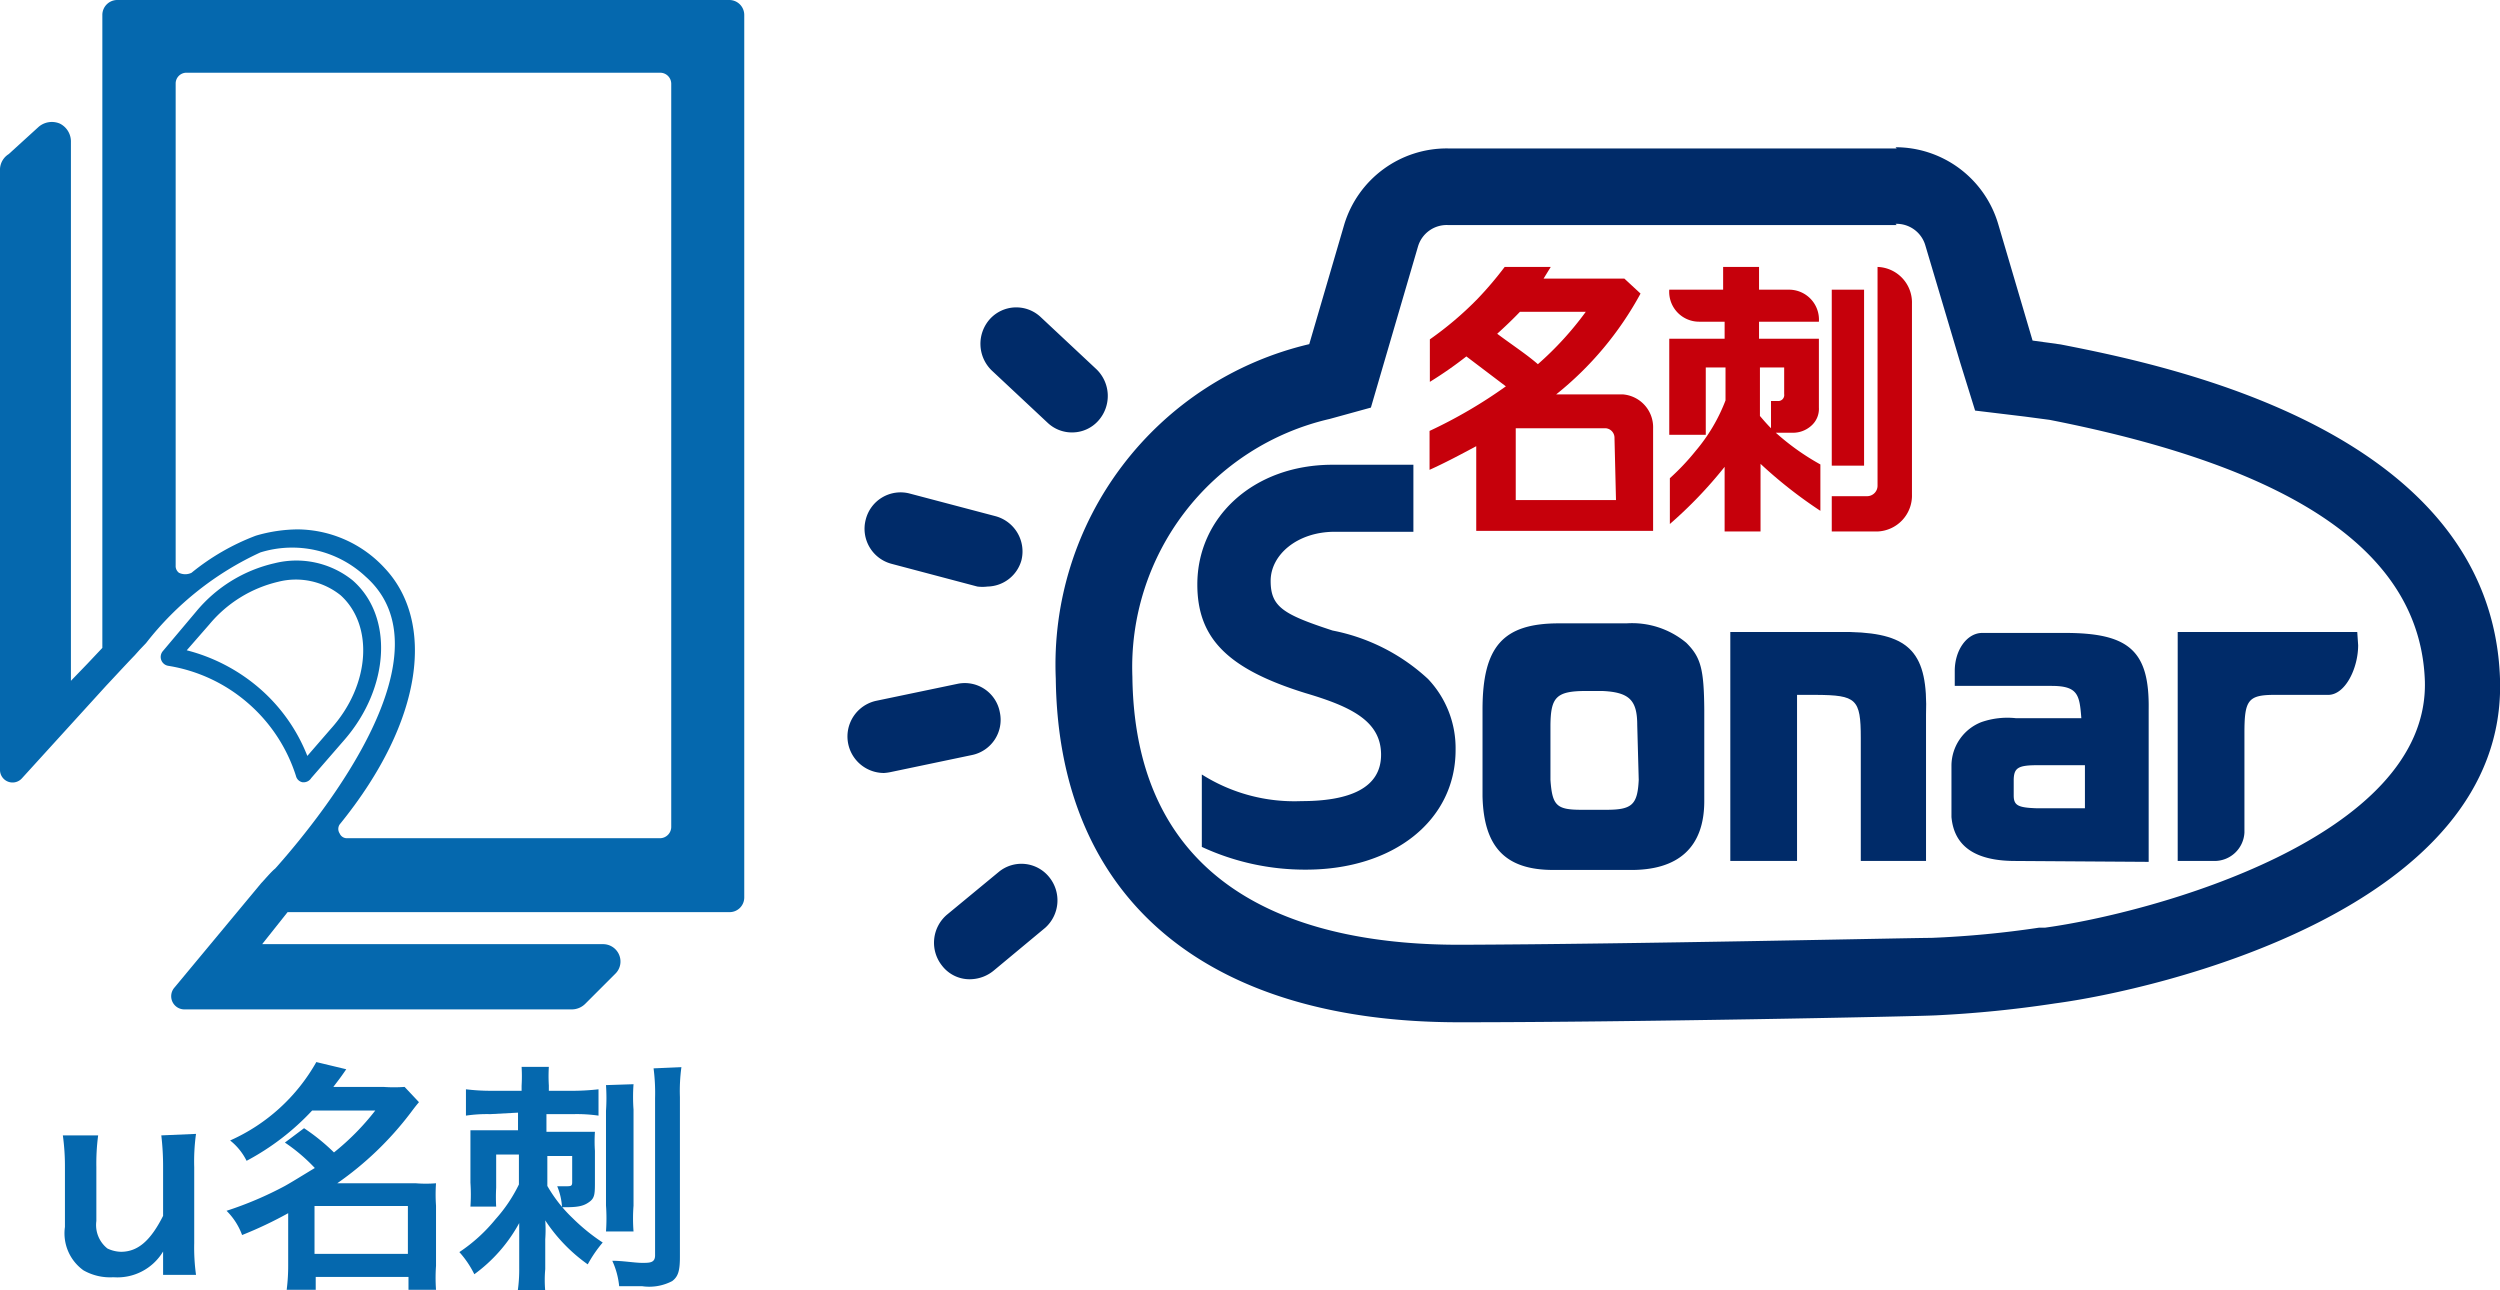
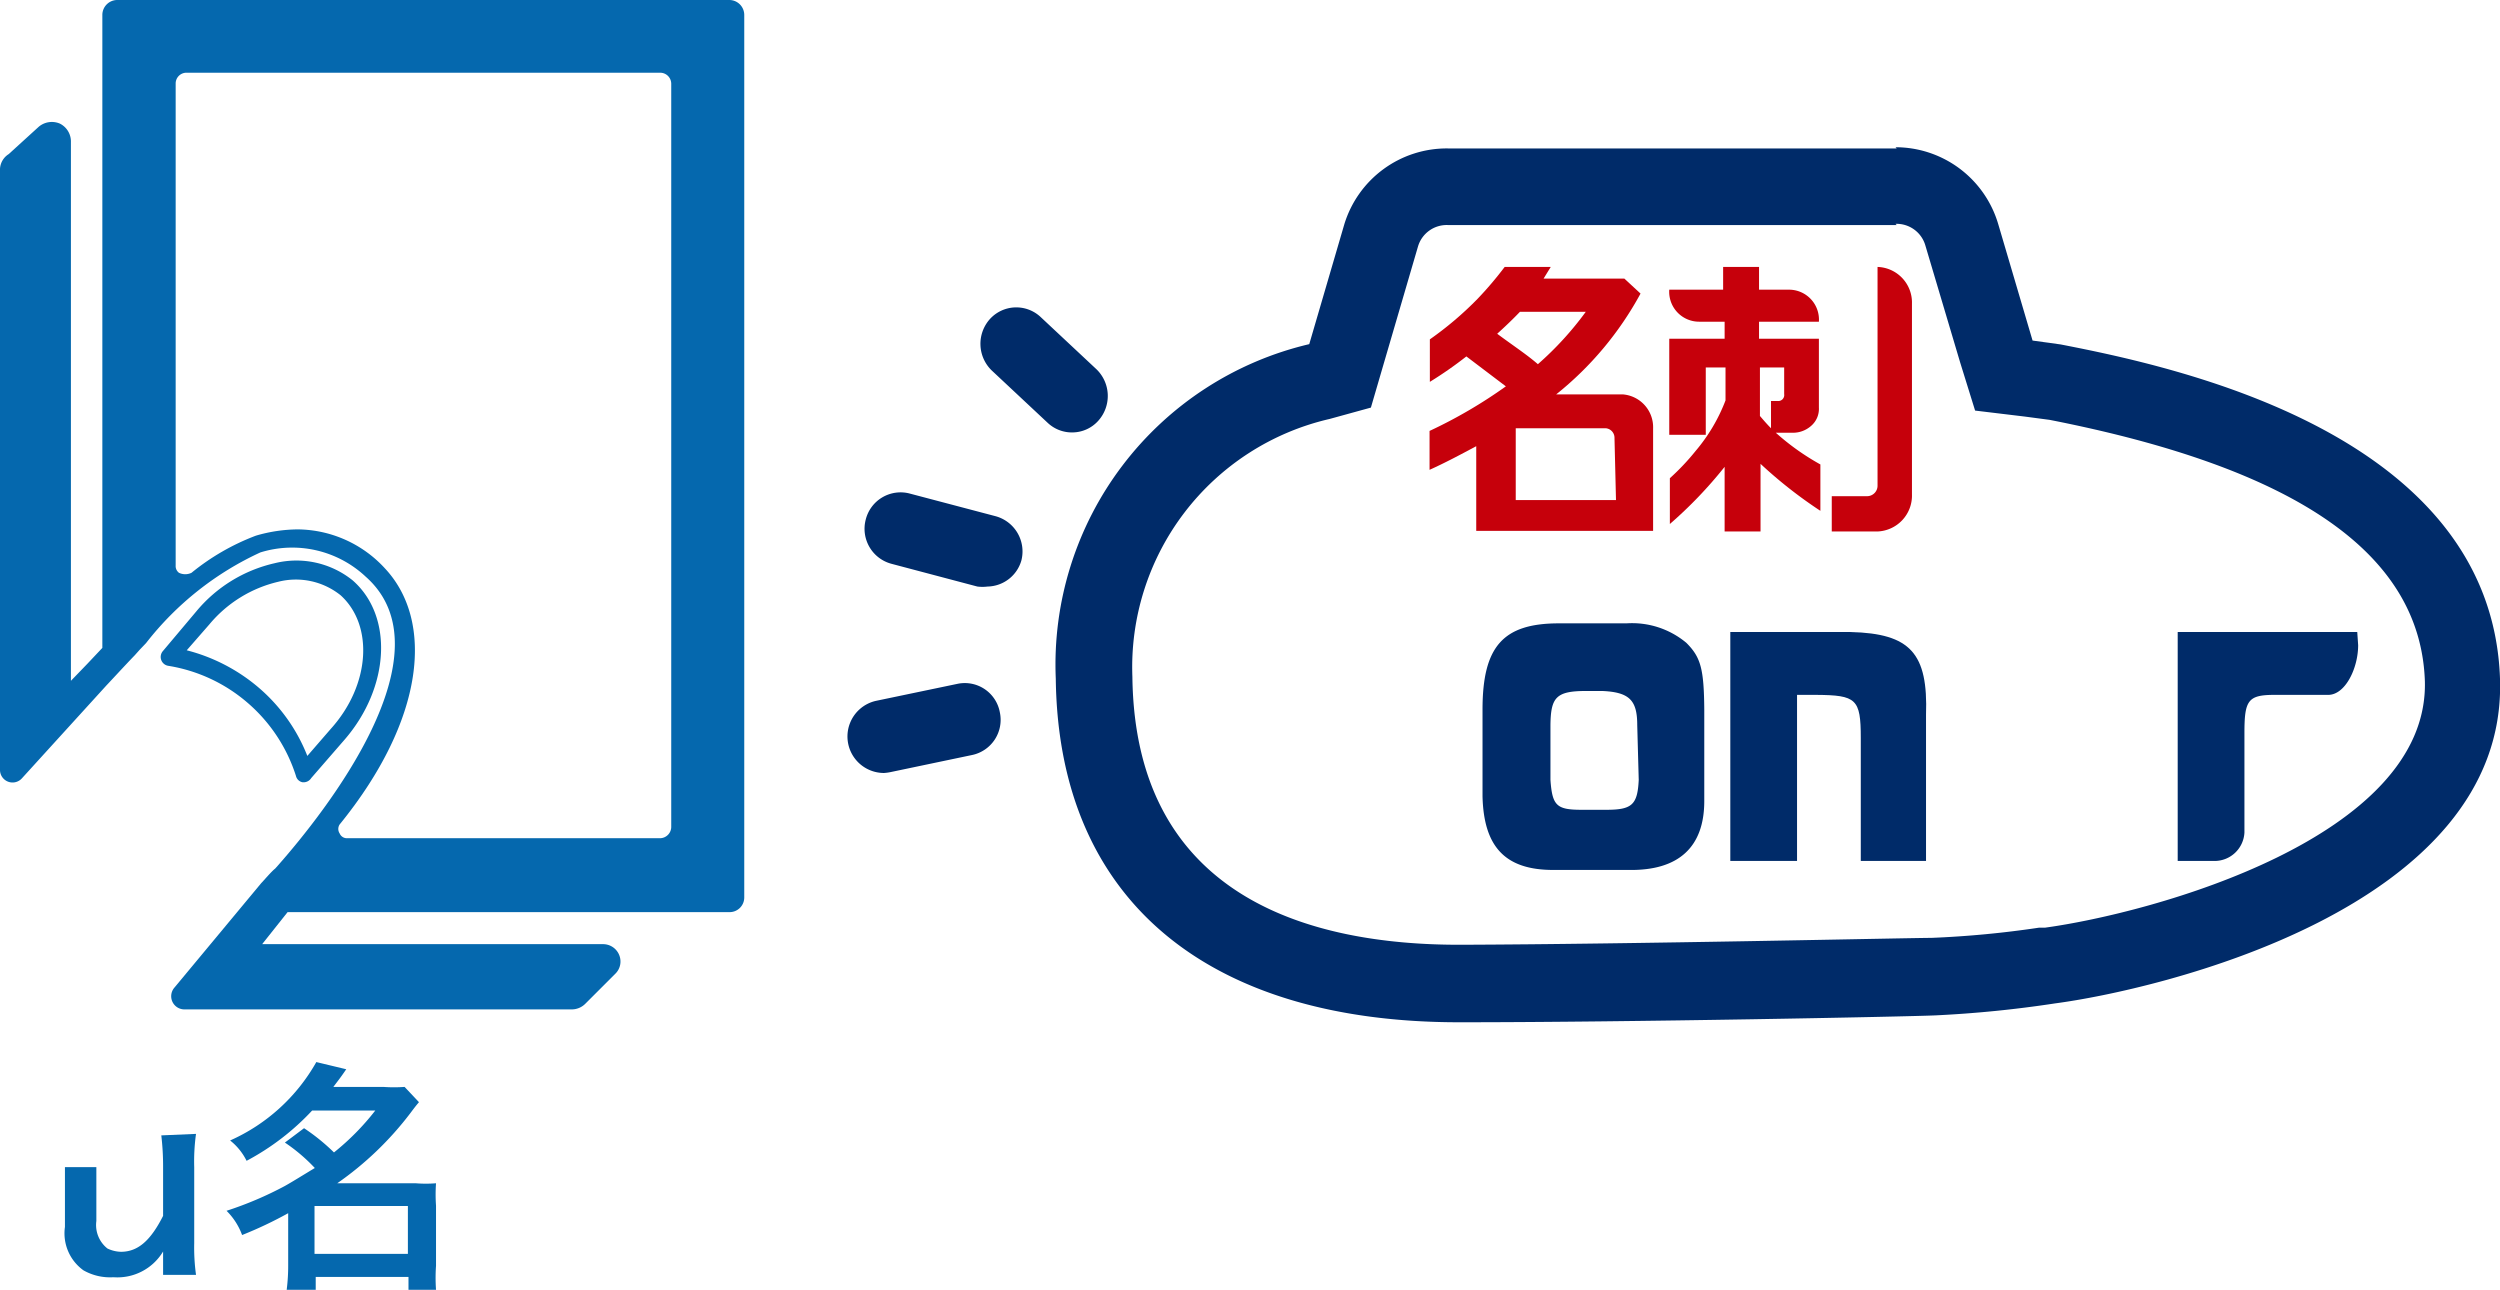
<svg xmlns="http://www.w3.org/2000/svg" viewBox="0 0 83.54 43.11">
  <defs>
    <style>
      .a {
        fill: #0568ae;
      }

      .b {
        fill: #002b69;
      }

      .c {
        fill: #c6000b;
      }
    </style>
  </defs>
  <g>
    <g>
      <path class="a" d="M24.37,0H3.93a.5.5,0,0,0-.51.5V21.65l-.5.53-.55.57v-18A.67.67,0,0,0,2,4.13a.68.68,0,0,0-.71.11l-1,.91A.62.62,0,0,0,0,5.64v19.2H0v.88A.42.42,0,0,0,.74,26L3.56,22.9c.06-.06.63-.68.94-1l0,0h0l.17-.19.21-.22,0,0h0A10.29,10.29,0,0,1,8.7,18.46a3.59,3.59,0,0,1,3.52.81c2.87,2.54-1.36,7.87-2.94,9.66l-.09.1c-.1.07-.39.41-.46.48L5.83,33a.44.44,0,0,0,.34.73H19.09a.64.64,0,0,0,.47-.19l1-1a.57.57,0,0,0,.13-.63.58.58,0,0,0-.54-.36l-11.39,0,.85-1.07H24.37a.49.49,0,0,0,.5-.49V.5A.5.5,0,0,0,24.37,0ZM22.43,27.64a.38.38,0,0,1-.37.37H11.6a.26.26,0,0,1-.25-.16.27.27,0,0,1,0-.3c2.86-3.52,3.16-6.8,1.51-8.56a4,4,0,0,0-2.9-1.3,5.07,5.07,0,0,0-1.41.21,7.71,7.71,0,0,0-2.15,1.24l0,0a.48.48,0,0,1-.42,0,.28.28,0,0,1-.11-.24V2.79a.36.36,0,0,1,.37-.36H22.06a.37.37,0,0,1,.37.36ZM8.28,23.49a5.37,5.37,0,0,1,1.61,2.44.28.28,0,0,0,.22.21h.06A.3.3,0,0,0,10.4,26l1.12-1.29c1.51-1.75,1.63-4.13.26-5.32a3,3,0,0,0-2.6-.57,4.78,4.78,0,0,0-2.62,1.61L5.44,21.76a.3.3,0,0,0,.19.49,5.36,5.36,0,0,1,2.65,1.24ZM7,20.86a4.26,4.26,0,0,1,2.3-1.42,2.39,2.39,0,0,1,2.08.45c1.11,1,1,3-.33,4.47l-.78.9A5.78,5.78,0,0,0,8.67,23h0a6,6,0,0,0-2.43-1.27Z" />
      <g>
-         <path class="a" d="M6.55,37.89A6.67,6.67,0,0,0,6.49,39v2.54a6.67,6.67,0,0,0,.06,1.06H5.45v-.43c0-.13,0-.15,0-.35a1.78,1.78,0,0,1-1.66.86,1.8,1.8,0,0,1-1-.23A1.52,1.52,0,0,1,2.17,41V39a7.48,7.48,0,0,0-.07-1.06H3.28A7.13,7.13,0,0,0,3.22,39v1.8a1,1,0,0,0,.37.92,1.11,1.11,0,0,0,.45.11c.58,0,1-.39,1.41-1.2V39a8.78,8.78,0,0,0-.06-1.06Z" />
+         <path class="a" d="M6.55,37.89A6.67,6.67,0,0,0,6.49,39v2.54a6.67,6.67,0,0,0,.06,1.06H5.45v-.43c0-.13,0-.15,0-.35a1.78,1.78,0,0,1-1.66.86,1.8,1.8,0,0,1-1-.23A1.52,1.52,0,0,1,2.17,41V39H3.28A7.13,7.13,0,0,0,3.22,39v1.8a1,1,0,0,0,.37.92,1.11,1.11,0,0,0,.45.11c.58,0,1-.39,1.41-1.2V39a8.78,8.78,0,0,0-.06-1.06Z" />
        <path class="a" d="M10.16,37.7a6.72,6.72,0,0,1,1,.81,8.34,8.34,0,0,0,1.38-1.4H10.43a8.32,8.32,0,0,1-2.19,1.68,2,2,0,0,0-.55-.68,6.2,6.2,0,0,0,2.88-2.62l1,.24c-.21.31-.29.4-.43.59h1.67a4.78,4.78,0,0,0,.71,0l.48.51c-.1.12-.11.13-.29.37a10.84,10.84,0,0,1-2.44,2.34h2.62a4.18,4.18,0,0,0,.68,0,5.28,5.28,0,0,0,0,.75V42.3a5.66,5.66,0,0,0,0,.8h-.92v-.43h-3.1v.43H9.58a6.47,6.47,0,0,0,.05-.8V40.54a13.44,13.44,0,0,1-1.54.73,2.2,2.2,0,0,0-.52-.81,11.91,11.91,0,0,0,1.95-.83c.25-.14.52-.31,1-.6a5.83,5.83,0,0,0-1-.85Zm.35,4.2h3.12V40.3H10.51Z" />
-         <path class="a" d="M16.38,37.23a4.73,4.73,0,0,0-.81.05V36.4a7,7,0,0,0,.86.05h1v-.17a5.41,5.41,0,0,0,0-.63h.91a5.08,5.08,0,0,0,0,.62v.18h.83A7.9,7.9,0,0,0,20,36.4v.88a5,5,0,0,0-.84-.05h-.9v.59h.9c.3,0,.51,0,.72,0a4.92,4.92,0,0,0,0,.64v1c0,.41,0,.56-.17.69s-.34.19-.78.19h-.15a2.13,2.13,0,0,0-.16-.7l.27,0c.19,0,.23,0,.23-.14v-.87h-.83v1a4.73,4.73,0,0,0,.85,1.08,6.43,6.43,0,0,0,1,.81,4.3,4.3,0,0,0-.5.73,5.5,5.5,0,0,1-1.42-1.47,4.44,4.44,0,0,1,0,.63v1a4,4,0,0,0,0,.73h-.92a5,5,0,0,0,.05-.77v-.91c0-.26,0-.48,0-.59a5.17,5.17,0,0,1-1.5,1.71,3.21,3.21,0,0,0-.5-.74,5.46,5.46,0,0,0,1.21-1.1,5,5,0,0,0,.78-1.16v-1h-.76v1.11a5.83,5.83,0,0,0,0,.63h-.86a5.88,5.88,0,0,0,0-.8v-1c0-.32,0-.53,0-.75.26,0,.45,0,.76,0h.83v-.59Zm4.79-1a5.86,5.86,0,0,0,0,.85v3.21a5.59,5.59,0,0,0,0,.86h-.92a6.18,6.18,0,0,0,0-.87V37.12a6.39,6.39,0,0,0,0-.86Zm1.6-.57a5.87,5.87,0,0,0-.05,1V42c0,.47-.06.66-.26.81a1.65,1.65,0,0,1-1,.17l-.77,0a2.63,2.63,0,0,0-.23-.85c.36,0,.75.07,1,.07s.43,0,.43-.25V36.7a6.46,6.46,0,0,0-.05-1Z" />
      </g>
    </g>
    <g>
      <g>
        <path class="b" d="M54.35,20.83a2.83,2.83,0,0,1,2,.65c.48.48.59.86.6,2.24v3.05c0,1.52-.84,2.33-2.53,2.3H51.9c-1.61,0-2.32-.78-2.36-2.46v-2.9c0-2.11.69-2.87,2.52-2.88Zm.36,3.4c0-.83-.26-1.1-1.17-1.14H53c-1,0-1.18.21-1.19,1.14v1.83c.06.87.21,1,1.05,1h.81c.86,0,1.05-.16,1.09-1Z" />
        <path class="b" d="M61.84,21.12c2,.05,2.59.71,2.52,2.77v4.88H62.18V24.66c0-1.31-.15-1.43-1.49-1.44h-.64v5.55H57.82V21.12Z" />
-         <path class="b" d="M67.34,28.77q-2,0-2.13-1.47V25.57a1.57,1.57,0,0,1,1-1.44A2.64,2.64,0,0,1,67.37,24h2.18c-.06-.78-.11-1.08-1-1.08H65.32v-.5c0-.7.41-1.27.92-1.27H69c2.14,0,2.83.59,2.8,2.56v5.09Zm2.33-3.2H68.08c-.64,0-.78.09-.79.48v.53c0,.34.15.41.79.43h1.59Z" />
        <path class="b" d="M78.8,21.56c0,.77-.43,1.66-1,1.66H76c-.89,0-1,.19-1,1.28v3.32a1,1,0,0,1-1,.95H72.77V21.12h6Z" />
-         <path class="b" d="M44.53,21.07c-1.65-.54-2.07-.79-2.07-1.66s.89-1.64,2.14-1.64h2.63V15.53h-2.7c-2.64,0-4.52,1.75-4.52,4,0,1.79,1,2.82,3.61,3.63,1.52.45,2.53.93,2.53,2.06s-1.08,1.55-2.66,1.55a5.78,5.78,0,0,1-3.33-.89v2.42a8.19,8.19,0,0,0,3.48.76c2.92,0,5-1.64,5-4a3.36,3.36,0,0,0-.92-2.37A6.52,6.52,0,0,0,44.53,21.07Z" />
      </g>
      <g>
        <path class="b" d="M33,19.6a1.37,1.37,0,0,1-.34,0l-2.87-.76a1.21,1.21,0,0,1-.86-1.48,1.2,1.2,0,0,1,1.46-.87l2.88.76a1.22,1.22,0,0,1,.86,1.48A1.2,1.2,0,0,1,33,19.6Z" />
        <path class="b" d="M29.54,25.83a1.22,1.22,0,0,1-.27-2.41L32,22.85a1.19,1.19,0,0,1,1.41.95,1.2,1.2,0,0,1-.93,1.43l-2.72.57A1.52,1.52,0,0,1,29.54,25.83Z" />
-         <path class="b" d="M32.48,32.72a1.16,1.16,0,0,1-1-.45,1.23,1.23,0,0,1,.17-1.71l1.72-1.42a1.19,1.19,0,0,1,1.69.17A1.23,1.23,0,0,1,34.93,31l-1.72,1.43A1.26,1.26,0,0,1,32.48,32.72Z" />
        <path class="b" d="M35.85,14.45a1.18,1.18,0,0,1-.84-.32l-1.87-1.75a1.24,1.24,0,0,1-.06-1.72,1.19,1.19,0,0,1,1.69-.07l1.87,1.75a1.24,1.24,0,0,1,.06,1.72A1.17,1.17,0,0,1,35.85,14.45Z" />
      </g>
      <path class="b" d="M63.34,7.48a1,1,0,0,1,1,.73l1.16,3.9L66,13.72l1.66.2.83.11c8.3,1.63,12.4,4.49,12.54,8.74C81.16,28,71.91,30.51,68.33,31h-.1l-.1,0a33.16,33.16,0,0,1-3.59.34c-.69,0-10,.21-15.7.23h-.09c-4.93,0-10.82-1.55-10.91-8.95A8.51,8.51,0,0,1,44.43,14l1.38-.38.4-1.37,1.17-4a1,1,0,0,1,1-.73h15m0-2.56h-15A3.58,3.58,0,0,0,44.92,7.5l-1.17,4a11,11,0,0,0-8.47,11.18c.09,7.48,5.17,11.48,13.47,11.48h.1c5.58,0,15-.19,15.82-.23a38.65,38.65,0,0,0,4-.4C72,33.09,83.8,30.4,83.54,22.68c-.28-8.22-10.89-10.43-14.68-11.17l-.94-.13-1.15-3.9a3.58,3.58,0,0,0-3.43-2.56Z" />
-       <rect class="c" x="61.21" y="9.68" width="1.08" height="5.88" />
      <path class="c" d="M62.74,8.92v7.3a.35.35,0,0,1-.33.36h-1.2v1.18h1.53a1.2,1.2,0,0,0,1.15-1.24V10.15a1.19,1.19,0,0,0-1.15-1.23Z" />
      <path class="c" d="M52,13.18a11.06,11.06,0,0,0,2.82-3.37l-.54-.5H51.58l.24-.39H50.28a11.93,11.93,0,0,1-.9,1.06,11.25,11.25,0,0,1-1.6,1.36v1.42A12.94,12.94,0,0,0,49,11.91l1.32,1a16.06,16.06,0,0,1-2.55,1.49v1.3c.51-.23,1-.49,1.56-.79v2.83h5.91V14.32a1.1,1.1,0,0,0-1-1.14Zm-2-2c.29-.26.55-.51.79-.76h2.2a10.76,10.76,0,0,1-1.6,1.75C51,11.83,50.49,11.5,50,11.13Zm4,5.53H50.65v-2.4h3a.32.32,0,0,1,.3.33Z" />
      <path class="c" d="M59.34,14.46h.54a.91.91,0,0,0,.63-.22.75.75,0,0,0,.27-.62v-2.3h-2v-.57h2a1,1,0,0,0-1-1.07h-1V8.92h-1.2v.76H55.78a1,1,0,0,0,1,1.07h.85v.57H55.78v3.21H57V12.28h.66v1.1a5.82,5.82,0,0,1-1,1.69,7.86,7.86,0,0,1-.86.91v1.53a14.39,14.39,0,0,0,1.83-1.91v2.16h1.2V15.5a15.14,15.14,0,0,0,2,1.57V15.52A8.09,8.09,0,0,1,59.34,14.46Zm-.16-.15c-.13-.13-.25-.27-.37-.41V12.28h.81v.89a.2.2,0,0,1-.22.23h-.22Z" />
    </g>
  </g>
</svg>